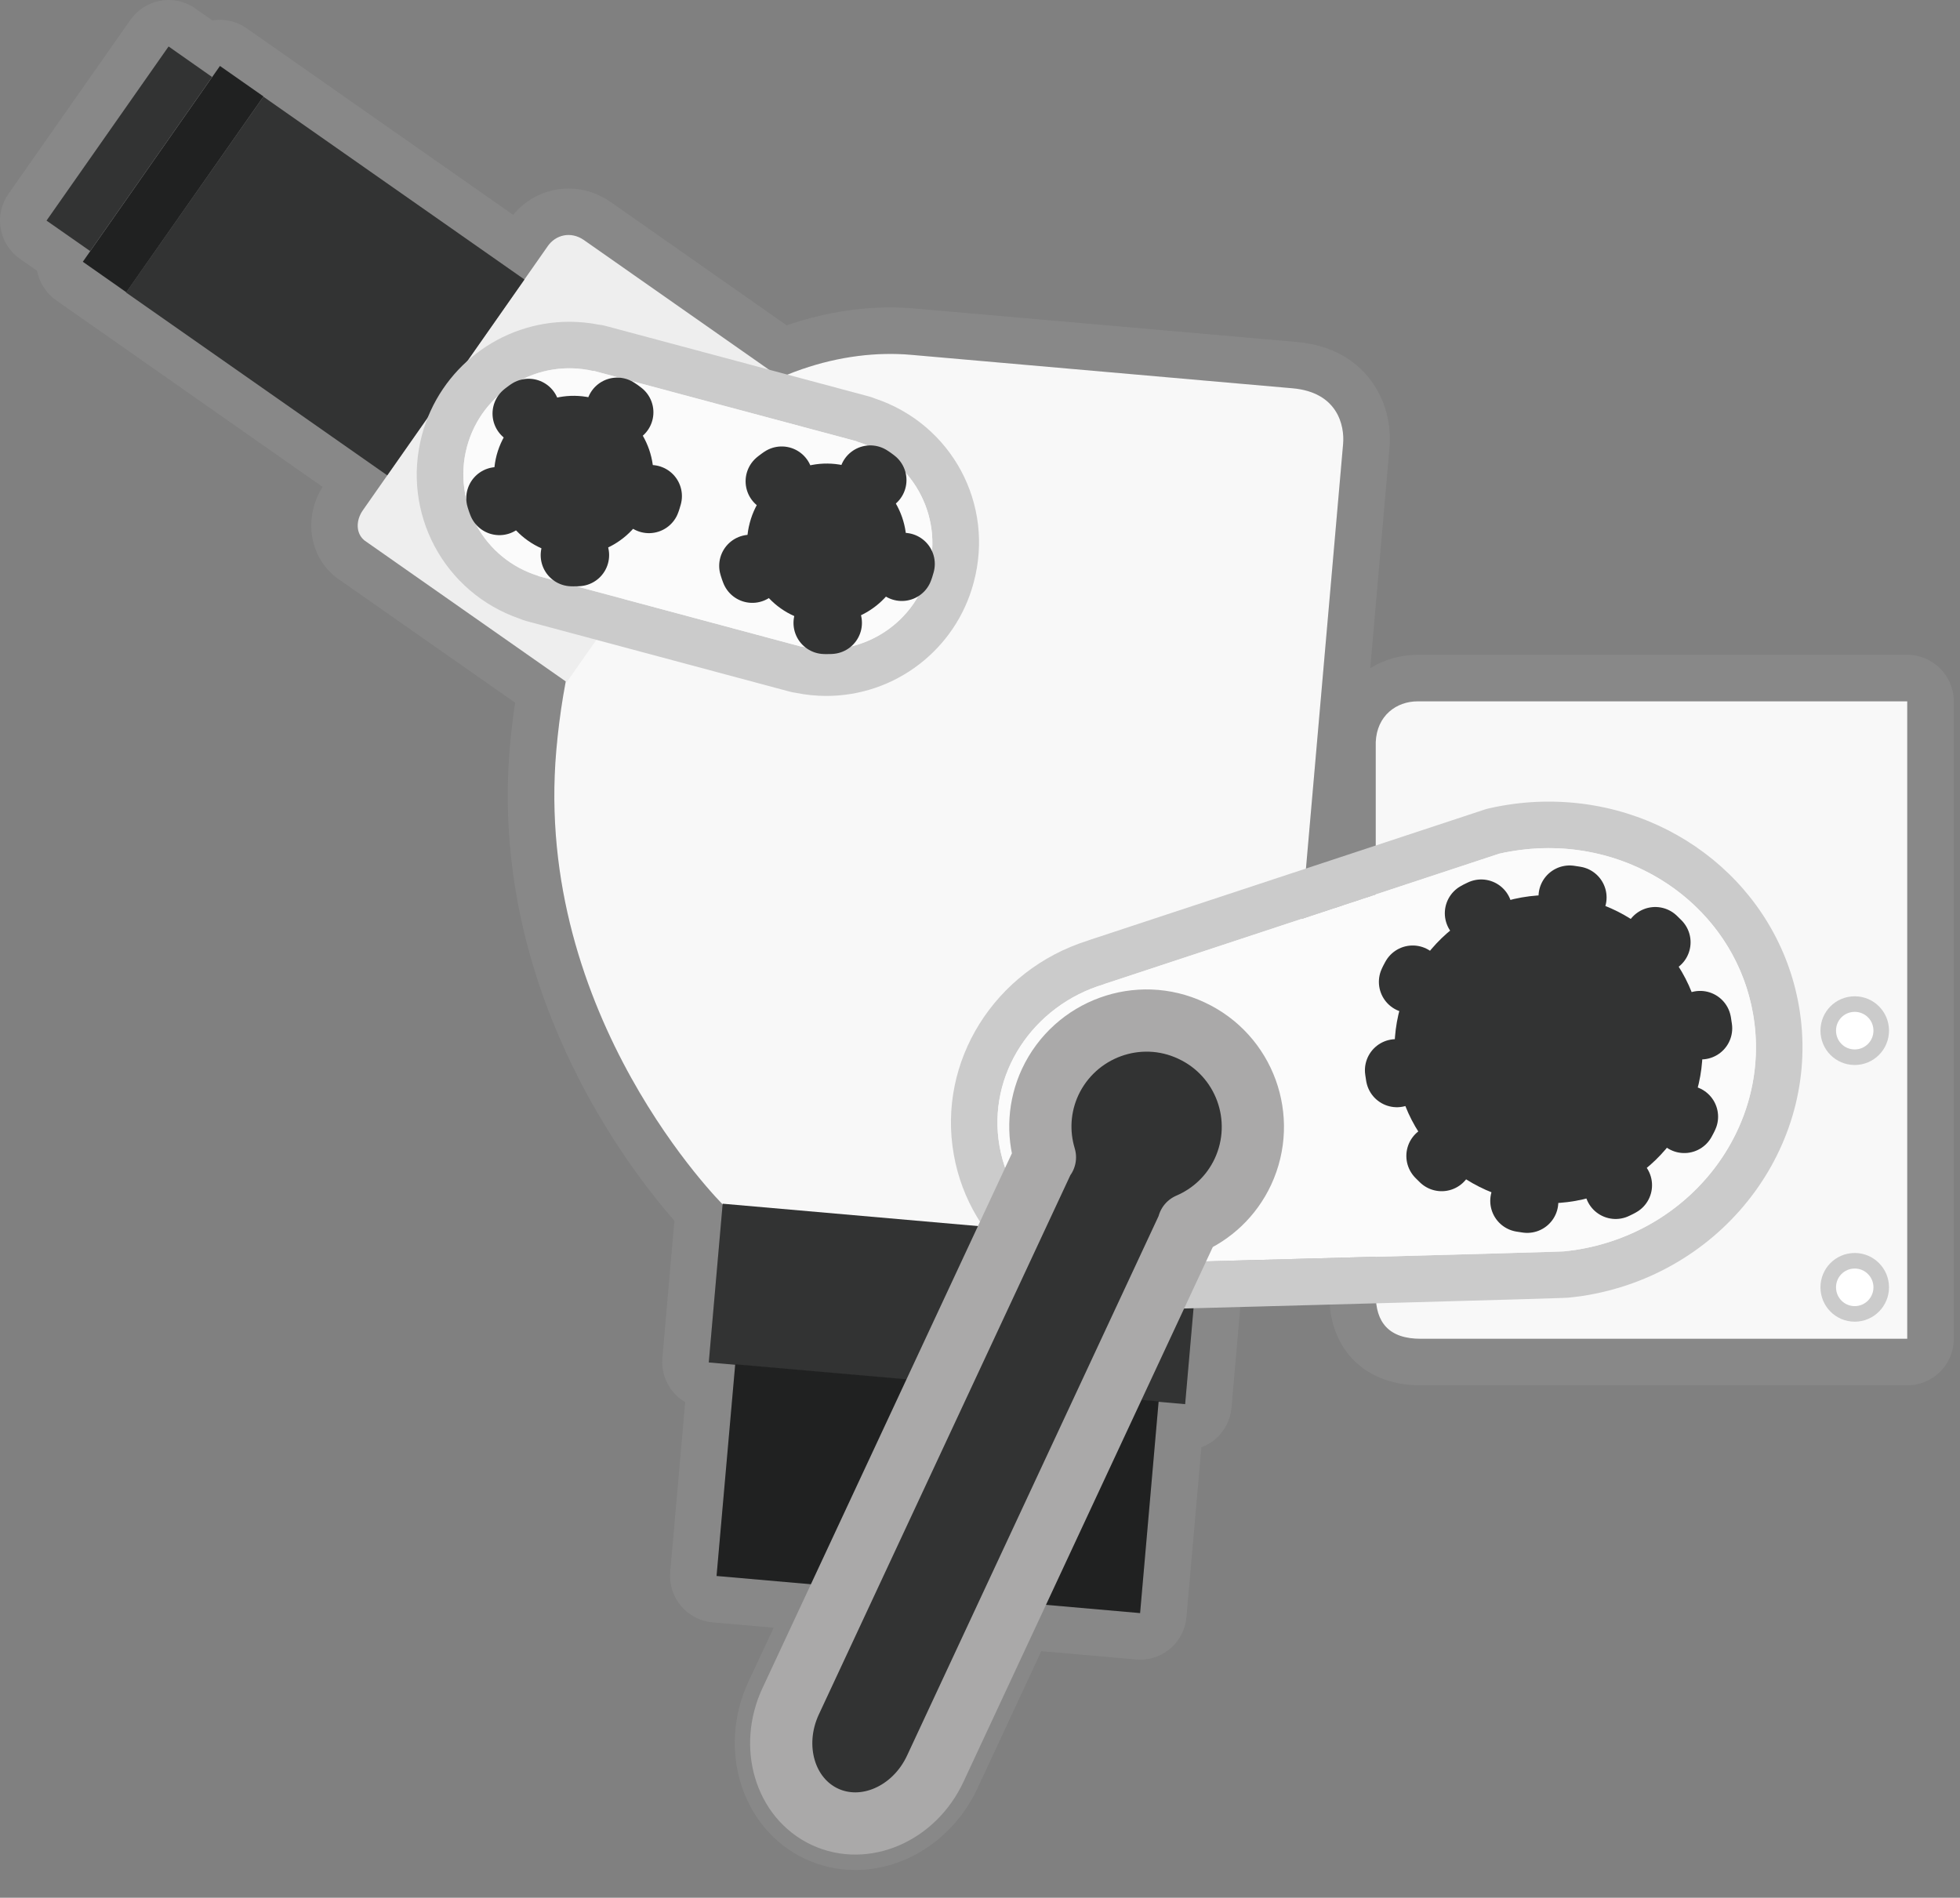
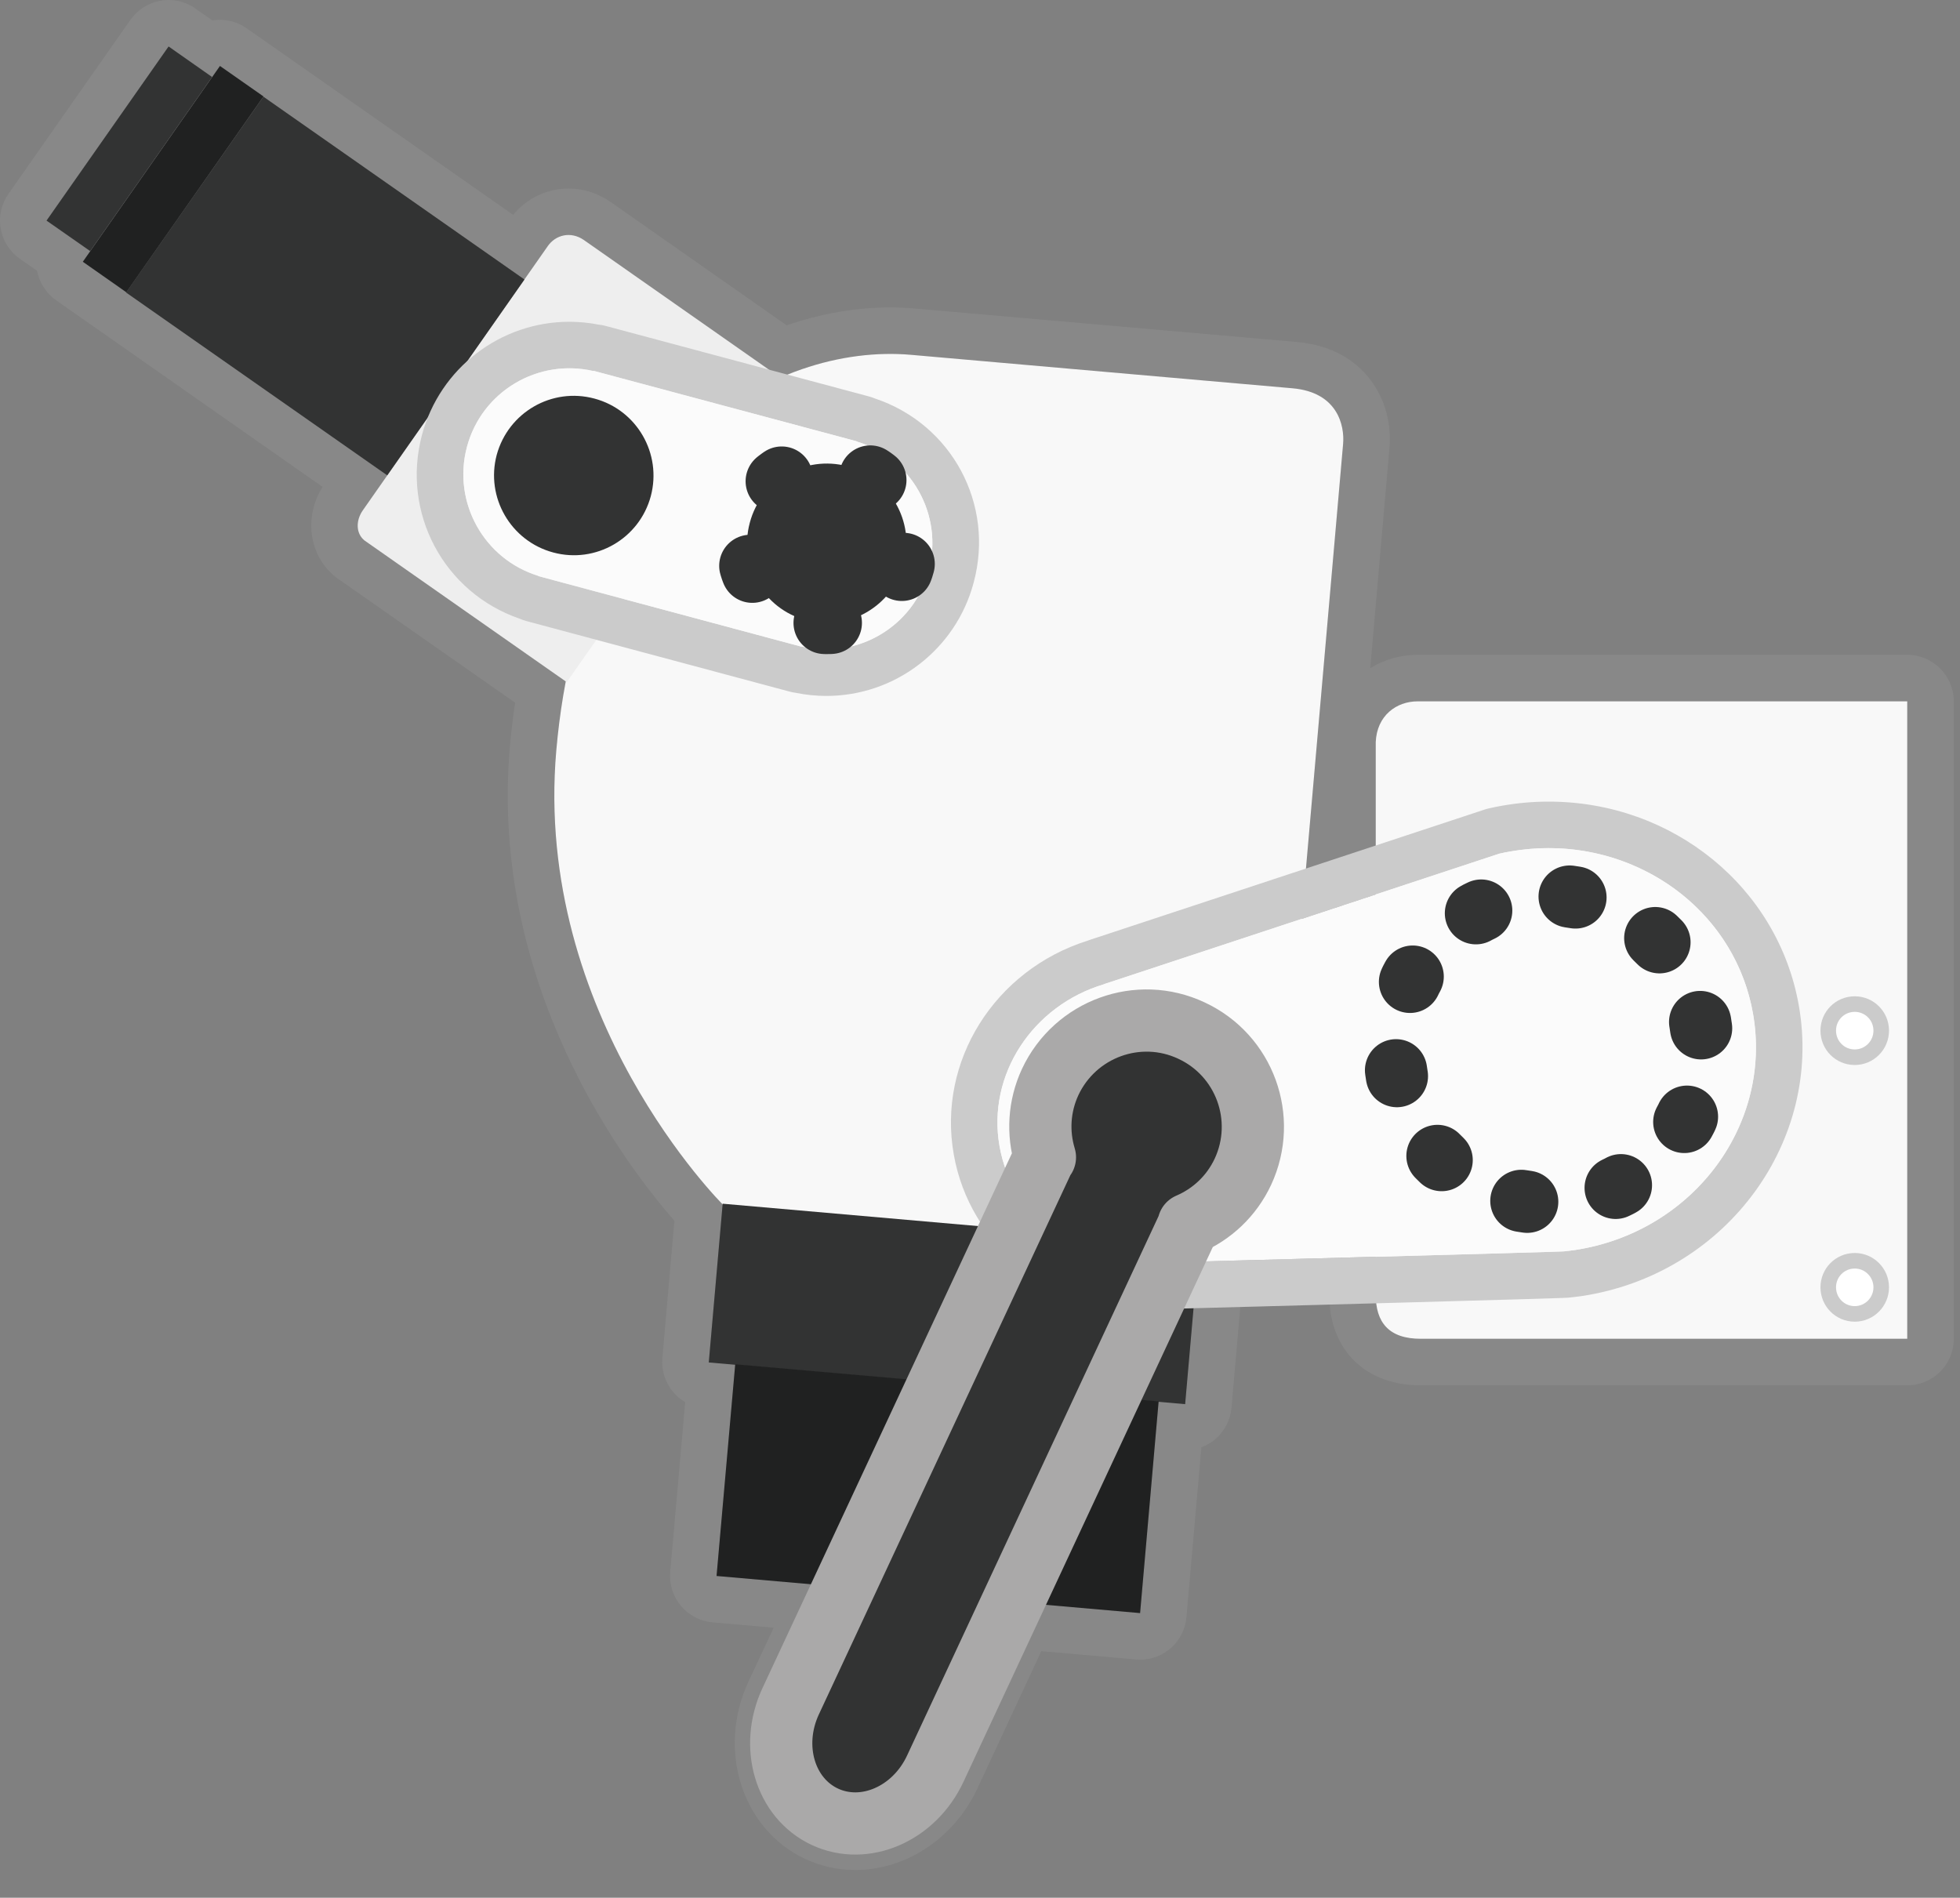
<svg xmlns="http://www.w3.org/2000/svg" width="63" height="61" viewBox="0 0 63 61" fill="none">
  <rect x="0" y="0" width="63" height="61" fill="#808080" stroke="none" />
  <path d="M7.068 2.132L8.467 3.112L16.856 8.985L17.595 7.928C17.755 7.688 18.006 7.554 18.273 7.554C18.437 7.554 18.607 7.605 18.765 7.715L25.075 12.134L25.066 12.146C26.265 11.621 27.488 11.377 28.616 11.377C28.839 11.377 29.061 11.387 29.276 11.406L41.543 12.482C42.987 12.607 43.222 13.672 43.17 14.272L41.836 29.54L44.219 28.755V23.857C44.253 23.004 44.881 22.545 45.564 22.545H61.302V43.036H45.678C45.673 43.036 45.668 43.036 45.664 43.036C44.627 43.036 44.219 42.494 44.219 41.616V40.402C42.077 40.458 39.857 40.519 38.491 40.554L38.093 45.122L37.242 45.048L36.646 51.854L32.557 51.496L30.061 56.857C29.549 57.953 28.518 58.615 27.491 58.615C27.159 58.615 26.827 58.546 26.513 58.399C25.23 57.801 24.739 56.141 25.412 54.692L27.127 51.019L23.033 50.66L23.633 43.855L22.781 43.782L23.226 38.714C22.841 38.321 17.16 32.392 17.88 24.122C17.949 23.342 18.055 22.606 18.194 21.907L11.718 17.376C11.436 17.15 11.436 16.744 11.652 16.421L13.611 13.622L12.447 15.281L4.06 9.406V9.407L2.662 8.428L7.068 2.132ZM7.069 0.637C6.598 0.637 6.134 0.859 5.843 1.274L1.436 7.569C1.209 7.894 1.12 8.296 1.189 8.687C1.258 9.077 1.479 9.424 1.803 9.652L3.201 10.63L10.368 15.65C9.758 16.626 9.93 17.858 10.782 18.542C10.807 18.562 10.834 18.582 10.86 18.601L16.558 22.587C16.488 23.046 16.432 23.515 16.39 23.988C15.719 31.691 20.111 37.45 21.677 39.239L21.291 43.65C21.256 44.045 21.381 44.439 21.636 44.743C21.747 44.875 21.879 44.985 22.024 45.07L21.543 50.528C21.509 50.923 21.633 51.316 21.887 51.62C22.142 51.924 22.507 52.114 22.902 52.149L24.868 52.321L24.056 54.058C23.037 56.254 23.856 58.807 25.881 59.753C26.387 59.989 26.929 60.109 27.491 60.109C29.131 60.109 30.672 59.081 31.416 57.489L33.47 53.075L36.516 53.342C36.561 53.346 36.605 53.348 36.648 53.348C37.415 53.348 38.068 52.762 38.136 51.983L38.615 46.523C38.774 46.463 38.923 46.377 39.055 46.266C39.359 46.011 39.549 45.646 39.584 45.25L39.866 42.012C40.306 42 40.782 41.988 41.28 41.974L42.739 41.935C42.87 43.523 43.99 44.53 45.666 44.53H61.305C62.13 44.53 62.8 43.861 62.8 43.035V22.544C62.8 21.719 62.13 21.049 61.305 21.049H45.567C45.002 21.049 44.481 21.205 44.044 21.478L44.661 14.402C44.698 13.983 44.683 13.165 44.172 12.382C43.802 11.815 43.069 11.113 41.675 10.992L29.409 9.917C29.149 9.894 28.884 9.882 28.617 9.882C27.517 9.882 26.38 10.079 25.286 10.457L19.625 6.491C19.216 6.207 18.751 6.06 18.274 6.06C17.585 6.06 16.935 6.372 16.495 6.906L9.325 1.887L7.925 0.908C7.664 0.725 7.366 0.637 7.069 0.637Z" fill="#888888" />
  <path d="M5.418 1.495L6.816 2.476L2.897 8.072L1.495 7.092L5.418 1.495ZM5.418 0C5.332 0 5.246 0.008 5.16 0.022C4.769 0.091 4.421 0.313 4.193 0.637L0.27 6.234C0.043 6.559 -0.047 6.961 0.023 7.352C0.092 7.743 0.313 8.091 0.639 8.318L2.04 9.297C2.301 9.479 2.6 9.567 2.896 9.567C3.367 9.567 3.831 9.345 4.122 8.93L8.041 3.334C8.515 2.658 8.351 1.726 7.675 1.252L6.277 0.272C6.023 0.093 5.724 0 5.418 0Z" fill="#888888" />
  <path d="M61.304 43.034H45.679C44.631 43.039 44.22 42.496 44.22 41.615V23.855C44.255 23.003 44.883 22.544 45.566 22.544H61.304V43.034Z" fill="#F8F8F8" />
  <path d="M60.468 41.379C60.468 41.849 60.088 42.234 59.617 42.234C59.141 42.234 58.765 41.849 58.765 41.379C58.765 40.91 59.141 40.526 59.617 40.526C60.088 40.526 60.468 40.91 60.468 41.379Z" fill="white" stroke="#CBCBCB" stroke-width="0.5" stroke-miterlimit="10" />
  <path d="M60.468 33.127C60.468 33.601 60.088 33.983 59.617 33.983C59.141 33.983 58.765 33.601 58.765 33.127C58.765 32.657 59.141 32.275 59.617 32.275C60.088 32.275 60.468 32.657 60.468 33.127Z" fill="white" stroke="#CBCBCB" stroke-width="0.5" stroke-miterlimit="10" />
  <path d="M41.545 12.481L29.277 11.405C24.907 11.025 18.732 14.428 17.881 24.12C17.134 32.681 23.248 38.734 23.248 38.734L40.896 40.279L43.171 14.271C43.224 13.671 42.989 12.607 41.545 12.481Z" fill="#F8F8F8" />
  <path d="M25.075 12.134L18.217 21.927L11.718 17.375C11.436 17.148 11.436 16.742 11.651 16.419L17.595 7.928C17.854 7.54 18.352 7.427 18.766 7.714L25.075 12.134Z" fill="#EEEEEE" />
  <path d="M12.447 15.279L4.052 9.402L8.466 3.108L16.857 8.984L12.447 15.279Z" fill="#323333" />
  <path d="M7.07 2.12L2.662 8.414L4.06 9.394L8.469 3.1L7.07 2.12Z" fill="#202121" />
  <path d="M6.817 2.475L2.898 8.071L1.496 7.091L5.419 1.494L6.817 2.475Z" fill="#323333" />
  <path d="M38.541 40.033L23.229 38.692L22.782 43.795L38.094 45.135L38.541 40.033Z" fill="#323333" />
  <path d="M36.646 51.851L23.032 50.658L23.632 43.853L37.242 45.045L36.646 51.851Z" fill="#202121" />
  <path d="M49.779 27.262C52.983 27.262 55.798 29.453 56.348 32.583C56.968 36.114 54.485 39.501 50.797 40.152C50.679 40.172 50.56 40.192 50.44 40.204L50.263 40.224C50.053 40.243 37.157 40.589 37.157 40.589C37.025 40.599 36.895 40.604 36.765 40.604C34.504 40.604 32.518 39.056 32.13 36.847C31.721 34.54 33.203 32.317 35.49 31.637L35.489 31.634L48.191 27.441C48.308 27.415 48.422 27.39 48.542 27.371C48.957 27.298 49.371 27.262 49.779 27.262ZM49.779 25.767C49.28 25.767 48.776 25.811 48.281 25.899C48.151 25.92 48.009 25.95 47.864 25.983C47.816 25.993 47.768 26.006 47.722 26.022L35.019 30.215C34.994 30.223 34.97 30.231 34.946 30.241C31.965 31.188 30.126 34.118 30.657 37.109C31.164 40 33.733 42.1 36.764 42.1C36.919 42.1 37.075 42.094 37.232 42.083C50.144 41.737 50.337 41.719 50.401 41.713L50.603 41.691C50.748 41.677 50.904 41.652 51.057 41.625C55.548 40.833 58.582 36.66 57.82 32.325C57.154 28.525 53.772 25.767 49.779 25.767Z" fill="#CBCBCB" />
  <path d="M48.539 27.371C48.42 27.391 48.306 27.415 48.189 27.441L35.486 31.634L35.488 31.637C33.2 32.317 31.718 34.54 32.128 36.847C32.538 39.183 34.734 40.78 37.154 40.589C37.154 40.589 50.051 40.243 50.26 40.224L50.438 40.204C50.558 40.192 50.678 40.173 50.794 40.152C54.482 39.501 56.965 36.114 56.345 32.583C55.727 29.054 52.229 26.72 48.539 27.371Z" fill="#FBFBFB" />
-   <path d="M54.65 32.866C55.127 35.557 53.326 38.128 50.637 38.602C47.945 39.078 45.371 37.279 44.9 34.585C44.424 31.89 46.221 29.322 48.913 28.847C51.605 28.375 54.179 30.171 54.65 32.866Z" fill="#323333" />
  <path d="M54.65 32.866C55.127 35.557 53.326 38.128 50.637 38.602C47.945 39.078 45.371 37.279 44.9 34.585C44.424 31.89 46.221 29.322 48.913 28.847C51.605 28.375 54.179 30.171 54.65 32.866Z" stroke="#323333" stroke-width="2" stroke-linecap="round" stroke-linejoin="round" stroke-dasharray="0.19 2.92" />
  <path d="M39.951 37.664C40.746 35.953 40.009 33.922 38.295 33.126C36.59 32.327 34.561 33.068 33.758 34.776C33.39 35.568 33.353 36.426 33.587 37.2L33.572 37.194L25.412 54.69C24.739 56.139 25.231 57.799 26.513 58.398C27.797 58.997 29.384 58.306 30.061 56.855L38.218 39.358L38.205 39.352C38.947 39.034 39.581 38.455 39.951 37.664Z" fill="#323333" stroke="#AAA9A9" stroke-width="2" stroke-miterlimit="10" stroke-linecap="round" stroke-linejoin="round" />
  <path d="M18.301 11.838C18.557 11.838 18.817 11.868 19.076 11.928L19.079 11.921L27.532 14.185V14.191C29.296 14.716 30.334 16.555 29.851 18.344C29.446 19.871 28.069 20.875 26.56 20.875C26.298 20.875 26.031 20.845 25.765 20.782L25.762 20.787L17.306 18.52L17.309 18.513C15.562 17.979 14.534 16.151 15.009 14.366C15.417 12.841 16.794 11.838 18.301 11.838ZM18.301 10.343C16.085 10.343 14.137 11.838 13.564 13.978C12.894 16.491 14.271 19.053 16.709 19.889C16.776 19.919 16.847 19.944 16.919 19.963L25.374 22.229C25.438 22.246 25.502 22.259 25.566 22.268C25.894 22.335 26.228 22.37 26.56 22.37C28.78 22.37 30.727 20.872 31.296 18.727C31.979 16.198 30.585 13.626 28.112 12.805C28.049 12.779 27.986 12.757 27.919 12.74L19.466 10.476C19.39 10.456 19.314 10.441 19.238 10.434C18.928 10.374 18.614 10.343 18.301 10.343Z" fill="#CBCBCB" />
  <path d="M29.851 18.343C30.334 16.553 29.296 14.715 27.531 14.19V14.183L19.079 11.919L19.076 11.927C17.29 11.512 15.485 12.582 15.009 14.364C14.533 16.149 15.561 17.977 17.308 18.511L17.306 18.518L25.761 20.785L25.765 20.78C27.56 21.208 29.375 20.135 29.851 18.343Z" fill="#FBFBFB" />
  <path d="M20.919 15.947C20.552 17.316 19.147 18.127 17.783 17.759C16.417 17.393 15.603 15.987 15.966 14.621C16.339 13.254 17.739 12.444 19.107 12.812C20.474 13.178 21.281 14.583 20.919 15.947Z" fill="#323333" />
-   <path d="M20.919 15.947C20.552 17.316 19.147 18.127 17.783 17.759C16.417 17.393 15.603 15.987 15.966 14.621C16.339 13.254 17.739 12.444 19.107 12.812C20.474 13.178 21.281 14.583 20.919 15.947Z" stroke="#323333" stroke-width="2" stroke-linecap="round" stroke-linejoin="round" stroke-dasharray="0.2 3.02" />
  <path d="M29.047 18.127C28.68 19.493 27.279 20.303 25.912 19.938C24.544 19.572 23.733 18.168 24.101 16.801C24.462 15.435 25.874 14.623 27.237 14.988C28.605 15.355 29.416 16.76 29.047 18.127Z" fill="#323333" />
  <path d="M29.047 18.127C28.68 19.493 27.279 20.303 25.912 19.938C24.544 19.572 23.733 18.168 24.101 16.801C24.462 15.435 25.874 14.623 27.237 14.988C28.605 15.355 29.416 16.76 29.047 18.127Z" stroke="#323333" stroke-width="2" stroke-linecap="round" stroke-linejoin="round" stroke-dasharray="0.2 3.02" />
</svg>